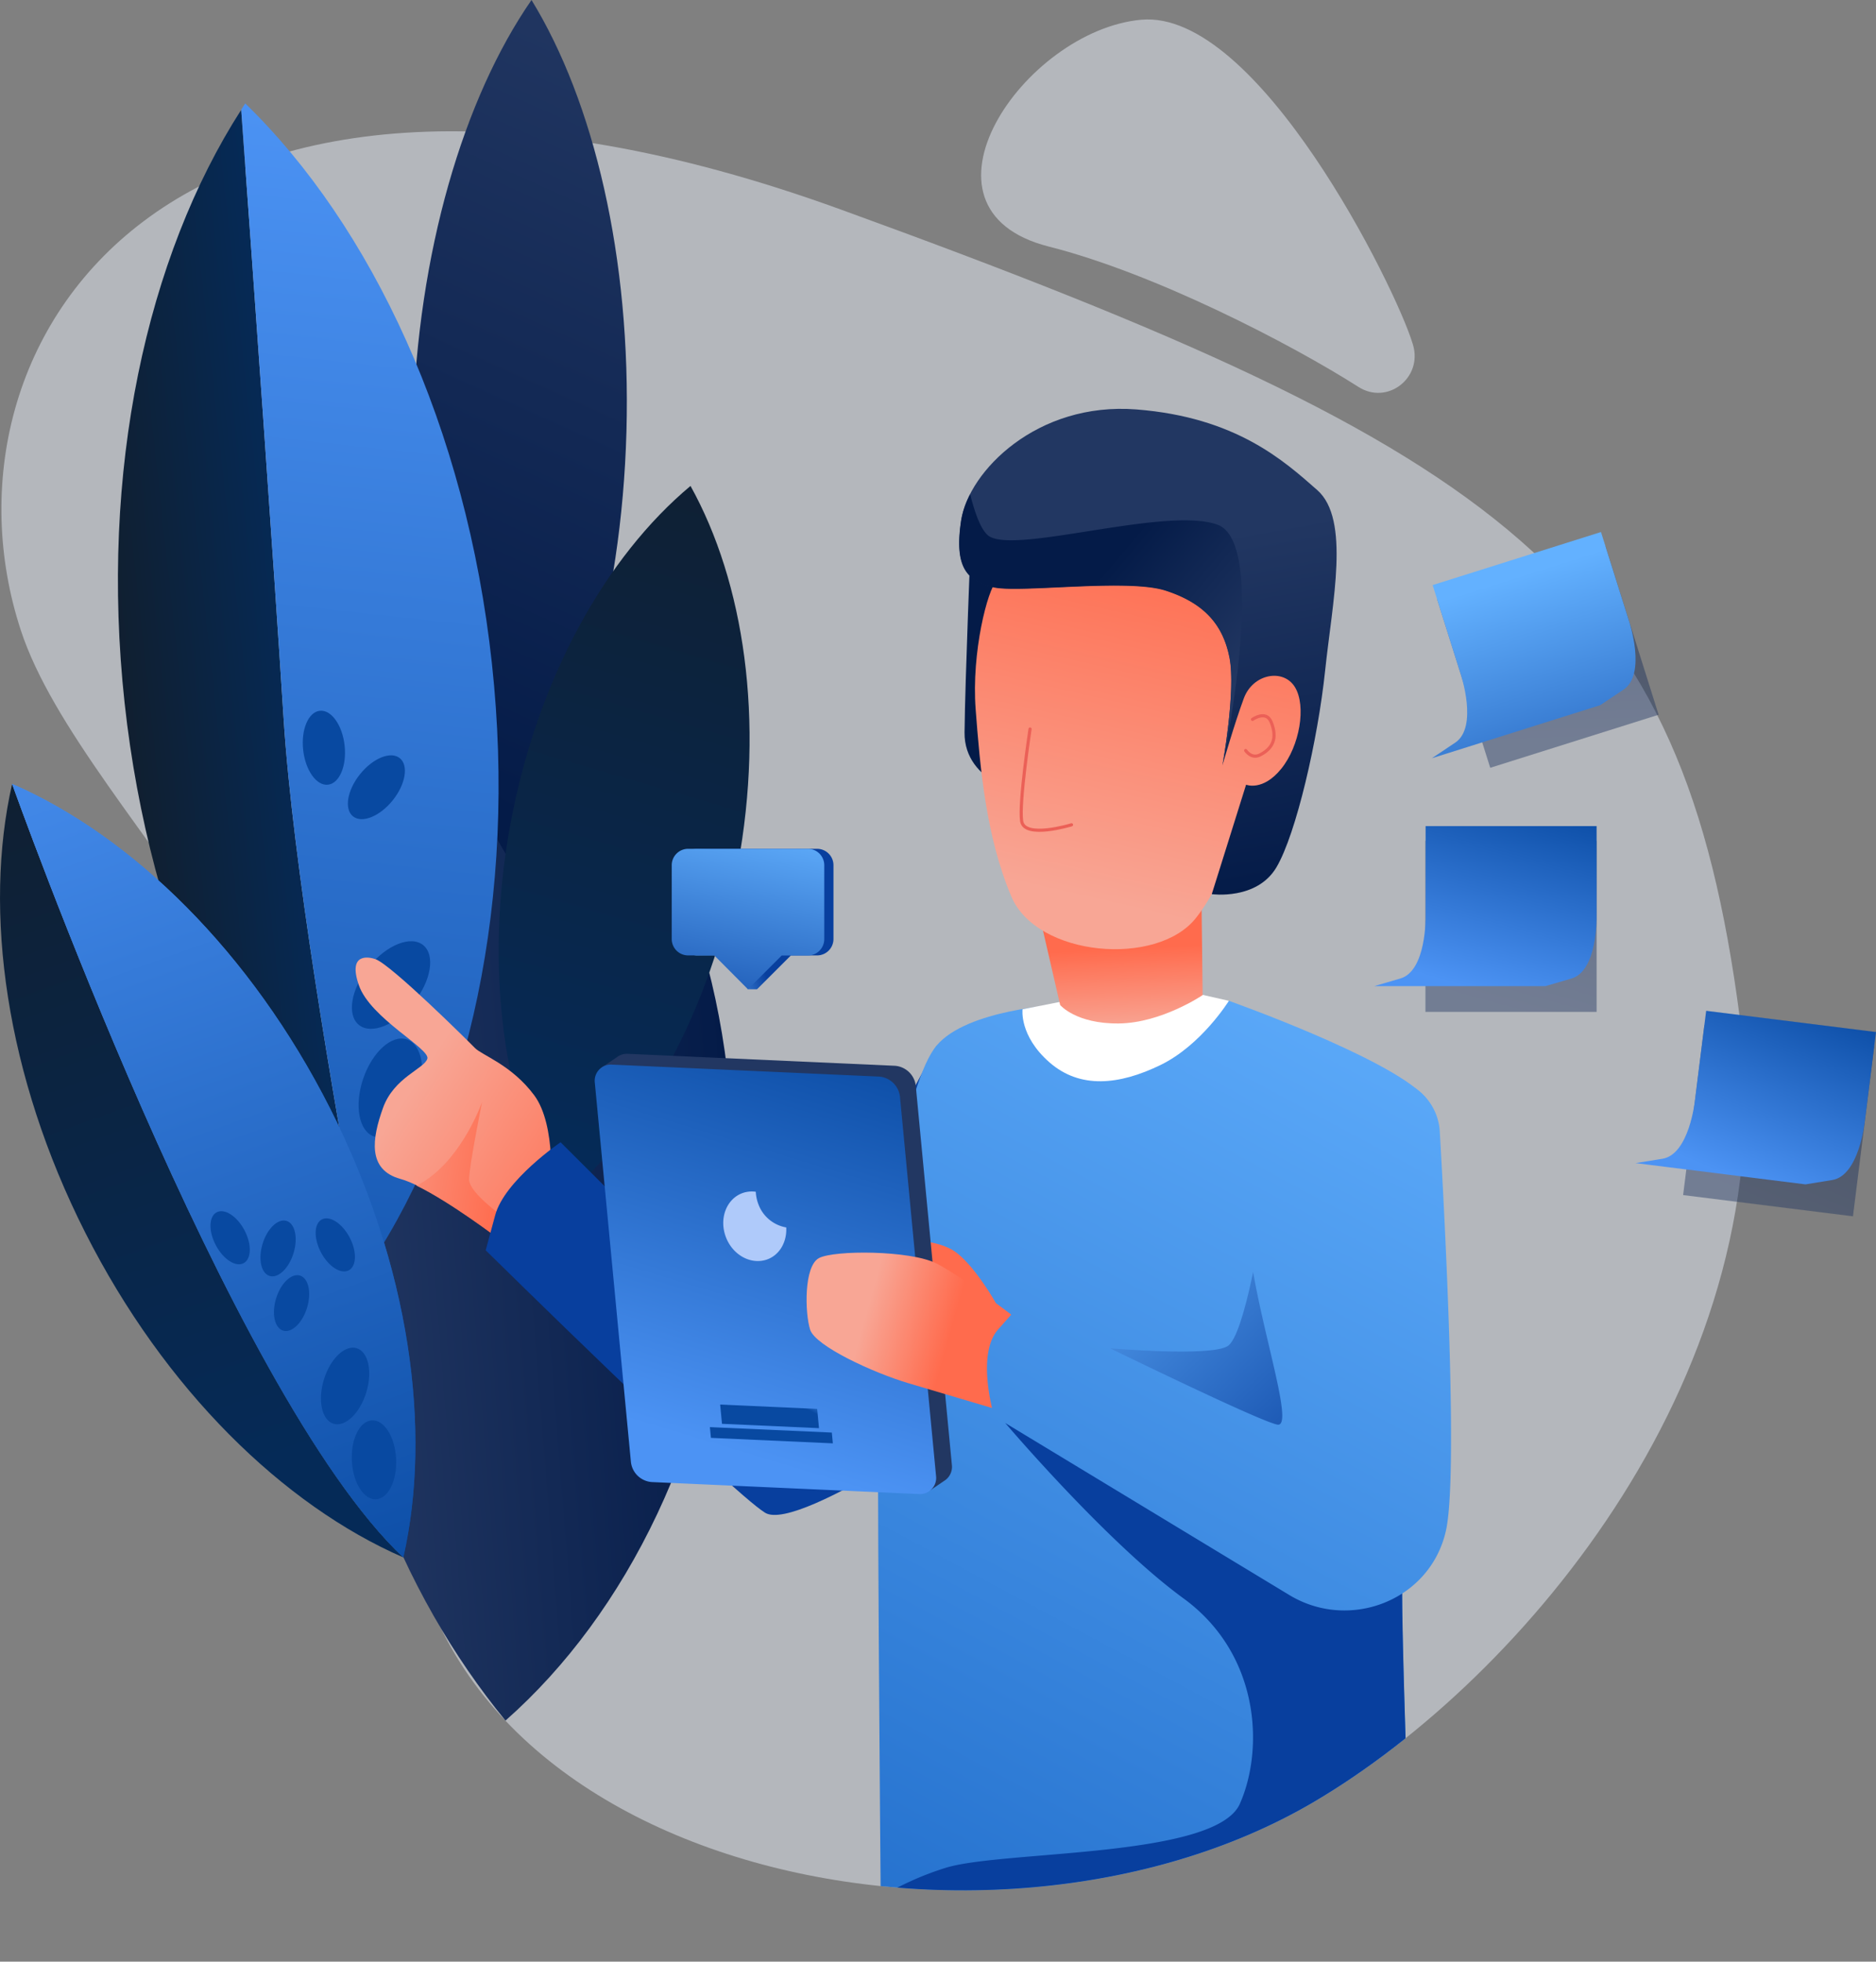
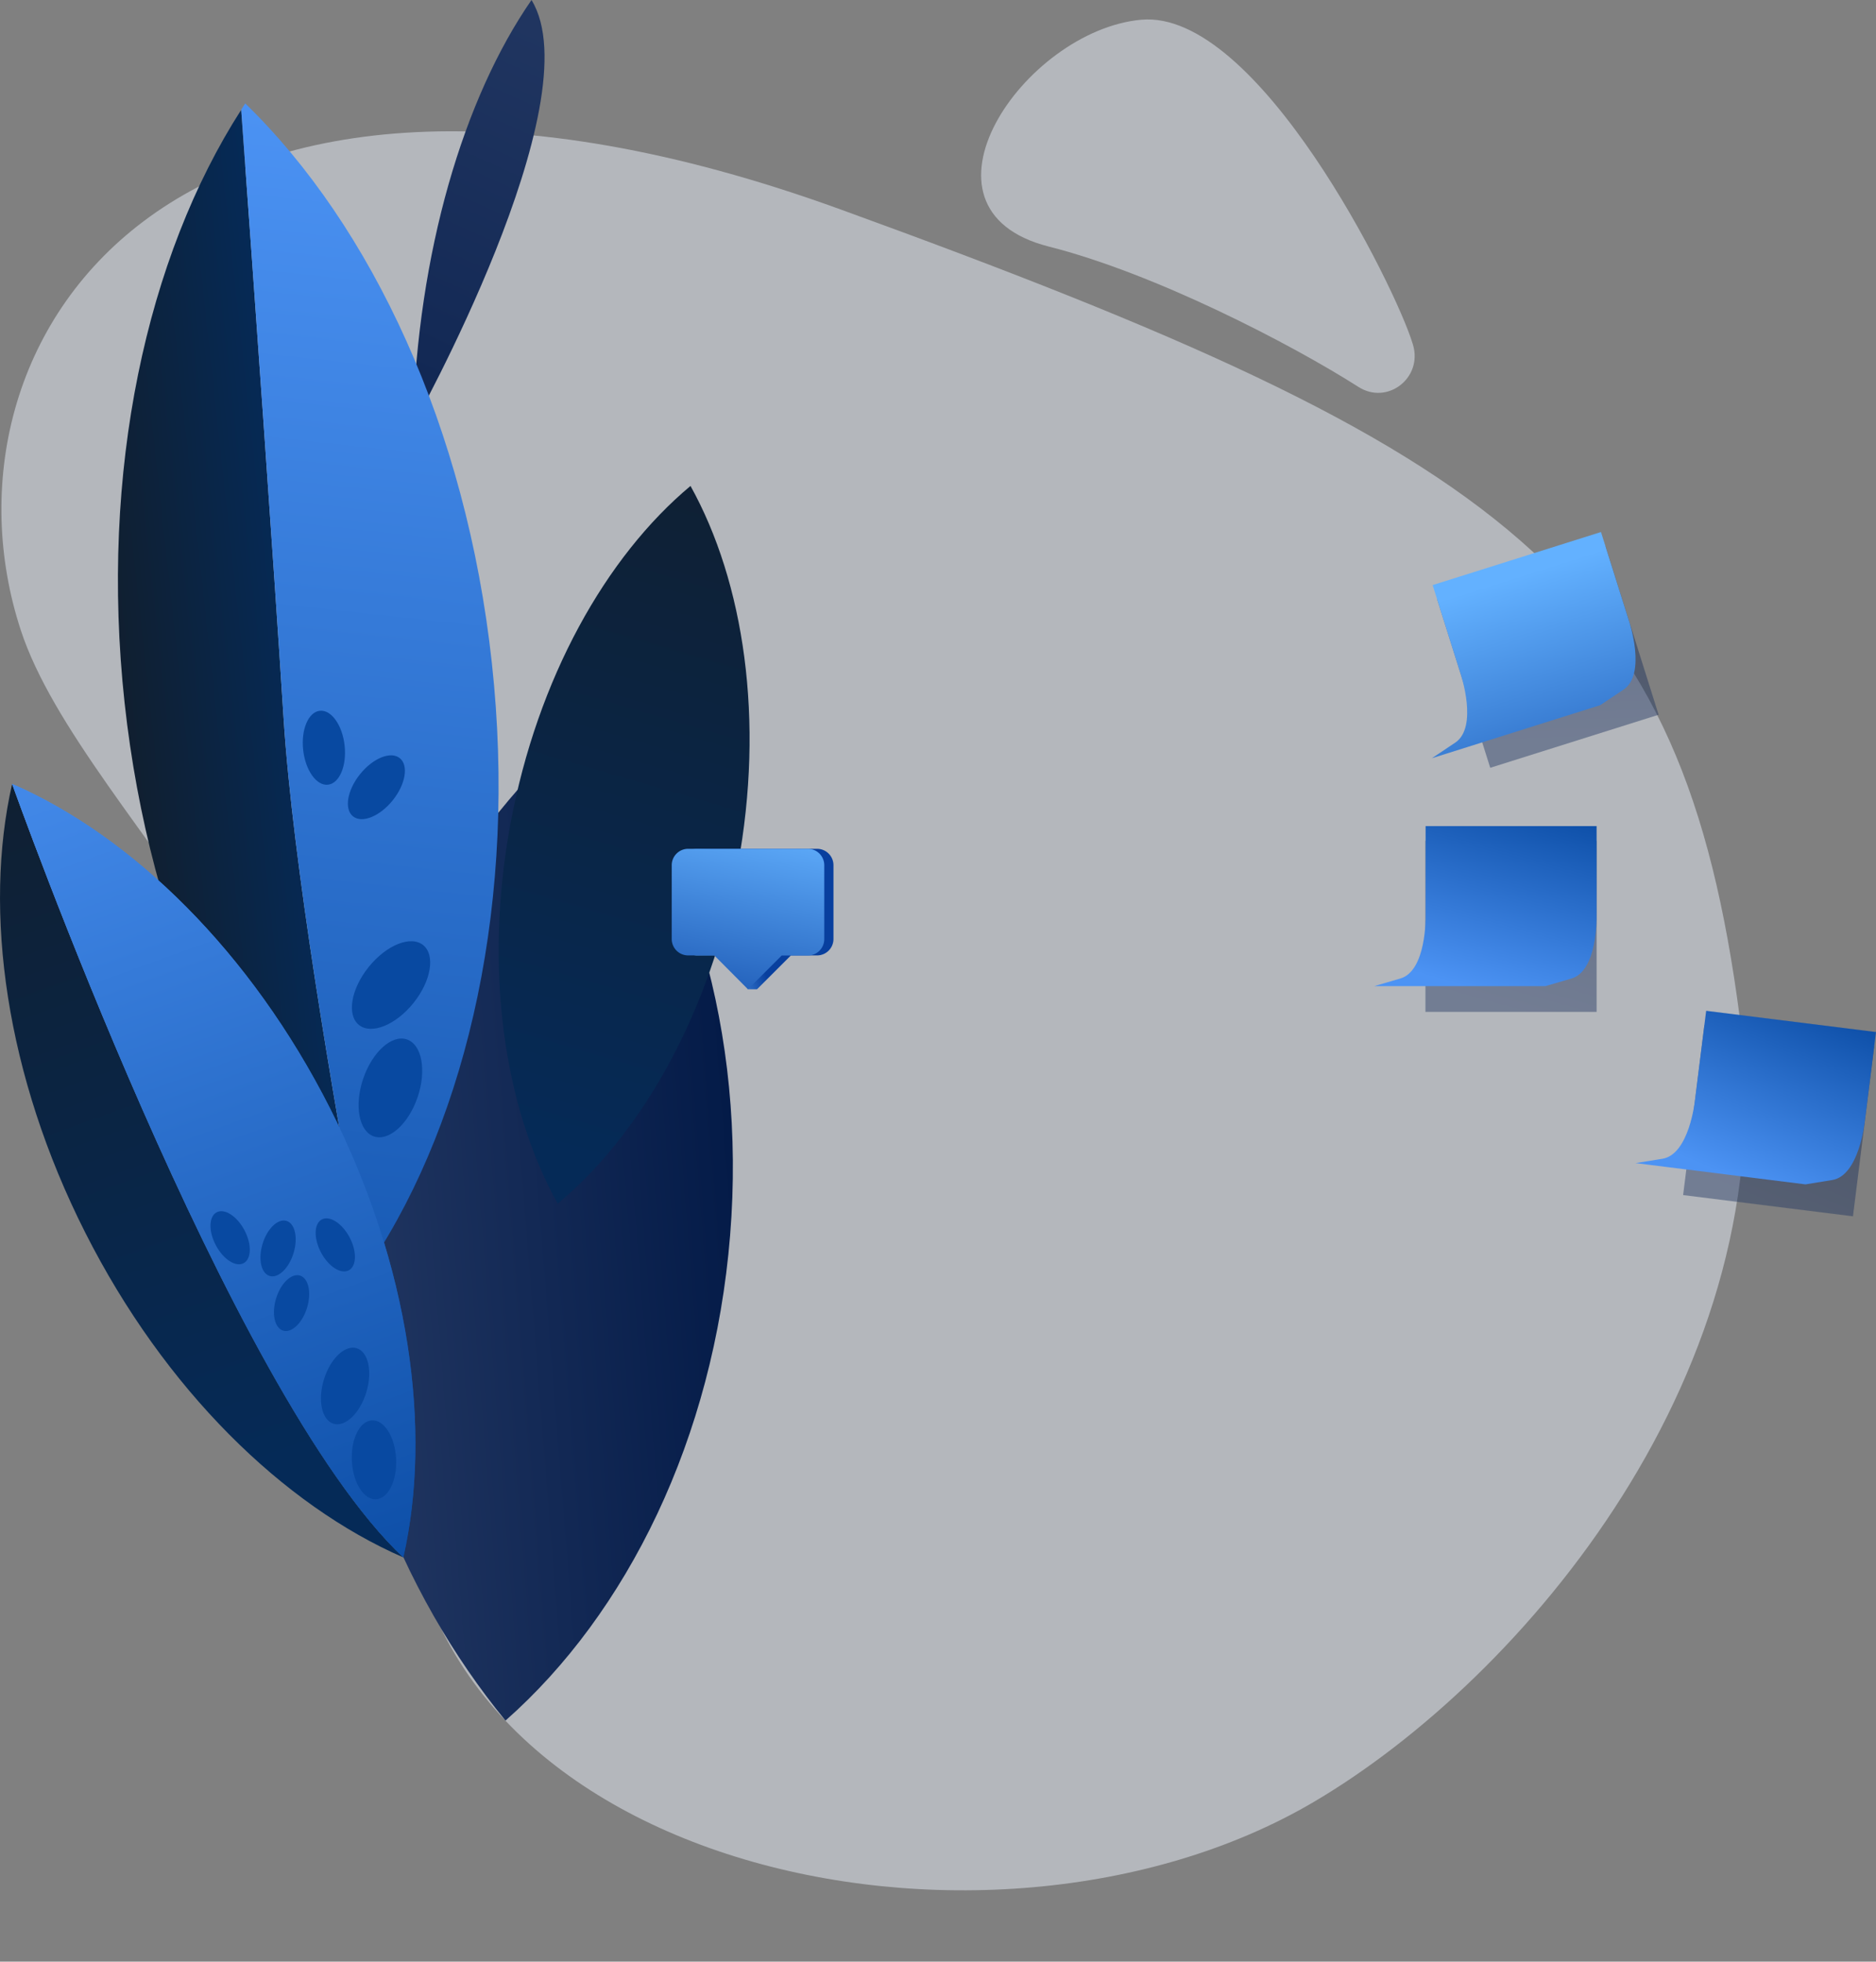
<svg xmlns="http://www.w3.org/2000/svg" xmlns:xlink="http://www.w3.org/1999/xlink" viewBox="0 0 595.37 622.64">
  <rect x="0" y="0" width="595.37" height="622.64" fill="#808080" stroke="none" />
  <defs>
    <style>.cls-1,.cls-41{fill:none;}.cls-2,.cls-23{opacity:0.49;}.cls-2{fill:url(#linear-gradient);}.cls-3{fill:url(#linear-gradient-2);}.cls-4{fill:url(#linear-gradient-3);}.cls-5{fill:url(#linear-gradient-4);}.cls-6{fill:url(#linear-gradient-5);}.cls-7{fill:url(#linear-gradient-6);}.cls-8{fill:url(#linear-gradient-7);}.cls-9{fill:url(#linear-gradient-8);}.cls-10{fill:url(#linear-gradient-9);}.cls-11{fill:url(#linear-gradient-10);}.cls-12{fill:url(#linear-gradient-11);}.cls-13{fill:url(#linear-gradient-12);}.cls-14{fill:url(#linear-gradient-13);}.cls-15{fill:url(#linear-gradient-14);}.cls-16{fill:url(#linear-gradient-15);}.cls-17{fill:url(#linear-gradient-16);}.cls-18{fill:url(#linear-gradient-17);}.cls-19{fill:url(#linear-gradient-18);}.cls-20{fill:url(#linear-gradient-19);}.cls-21{fill:url(#linear-gradient-20);}.cls-22{fill:url(#linear-gradient-21);}.cls-23{fill:url(#linear-gradient-22);}.cls-24,.cls-26,.cls-28{opacity:0.45;}.cls-24{fill:url(#linear-gradient-23);}.cls-25{fill:url(#linear-gradient-24);}.cls-26{fill:url(#linear-gradient-25);}.cls-27{fill:url(#linear-gradient-26);}.cls-28{fill:url(#linear-gradient-27);}.cls-29{fill:url(#linear-gradient-28);}.cls-30{clip-path:url(#clip-path);}.cls-31{fill:url(#linear-gradient-29);}.cls-32{fill:url(#linear-gradient-30);}.cls-33{fill:url(#linear-gradient-31);}.cls-34{fill:url(#linear-gradient-32);}.cls-35{fill:url(#linear-gradient-33);}.cls-36{fill:#fff;}.cls-37{fill:url(#linear-gradient-34);}.cls-38{fill:url(#linear-gradient-35);}.cls-39{fill:url(#linear-gradient-36);}.cls-40{fill:url(#linear-gradient-37);}.cls-41{stroke:#eb6057;stroke-linecap:round;stroke-linejoin:round;}.cls-42{fill:url(#linear-gradient-38);}.cls-43{fill:url(#linear-gradient-39);}.cls-44{fill:#223762;}.cls-45{fill:url(#linear-gradient-40);}.cls-46{fill:#afcafa;}.cls-47{fill:url(#linear-gradient-41);}.cls-48{fill:url(#linear-gradient-42);}.cls-49{fill:url(#linear-gradient-43);}.cls-50{fill:url(#linear-gradient-44);}.cls-51{fill:url(#linear-gradient-45);}</style>
    <linearGradient id="linear-gradient" x1="-2376.14" y1="362.51" x2="-2309.59" y2="300" gradientTransform="matrix(-0.13, -0.97, 1.09, -0.14, -1526.23, -2730.9)" gradientUnits="userSpaceOnUse">
      <stop offset="0" stop-color="#eaf1fc" />
      <stop offset="1" stop-color="#b0caf4" />
    </linearGradient>
    <linearGradient id="linear-gradient-2" x1="-450.04" y1="275.08" x2="-338.09" y2="275.08" gradientTransform="matrix(1.16, -0.05, 0.08, 1, 604.38, 94.47)" gradientUnits="userSpaceOnUse">
      <stop offset="0" stop-color="#223762" />
      <stop offset="1" stop-color="#041b48" />
    </linearGradient>
    <linearGradient id="linear-gradient-3" x1="97.01" y1="277.55" x2="8.48" y2="459.56" gradientTransform="matrix(1, -0.14, 0.1, 1.26, 78.16, -331.41)" xlink:href="#linear-gradient-2" />
    <linearGradient id="linear-gradient-4" x1="-76.03" y1="383.25" x2="-18.91" y2="383.25" gradientTransform="translate(73.64 -166.82) rotate(-6.21)" gradientUnits="userSpaceOnUse">
      <stop offset="0" stop-color="#101f30" />
      <stop offset="1" stop-color="#052a57" />
    </linearGradient>
    <linearGradient id="linear-gradient-5" x1="34.33" y1="206.57" x2="-69.91" y2="679.8" gradientTransform="translate(73.64 -166.82) rotate(-6.21)" gradientUnits="userSpaceOnUse">
      <stop offset="0" stop-color="#4c93f4" />
      <stop offset="1" stop-color="#0849a1" />
    </linearGradient>
    <linearGradient id="linear-gradient-6" x1="92.61" y1="713.81" x2="-27.35" y2="920.63" gradientTransform="translate(-24.2 -536.95) rotate(-13.9)" xlink:href="#linear-gradient-4" />
    <linearGradient id="linear-gradient-7" x1="11.96" y1="335.13" x2="2.58" y2="359.95" gradientTransform="translate(117.63 -167.6)" xlink:href="#linear-gradient-5" />
    <linearGradient id="linear-gradient-8" x1="27.54" y1="-2023.23" x2="18.16" y2="-1998.41" gradientTransform="translate(-1826.41 251.58) rotate(90)" xlink:href="#linear-gradient-5" />
    <linearGradient id="linear-gradient-9" x1="80.35" y1="-2003.28" x2="70.97" y2="-1978.46" gradientTransform="translate(-1775.73 271.4) rotate(90)" xlink:href="#linear-gradient-5" />
    <linearGradient id="linear-gradient-10" x1="319.63" y1="-931.79" x2="310.25" y2="-906.97" gradientTransform="translate(-689.54 70.43) rotate(90)" xlink:href="#linear-gradient-5" />
    <linearGradient id="linear-gradient-11" x1="-103.33" y1="357.04" x2="-41.69" y2="592.83" gradientTransform="translate(72.23 -129.17) rotate(-5.2)" xlink:href="#linear-gradient-4" />
    <linearGradient id="linear-gradient-12" x1="-75.72" y1="349.82" x2="-14.08" y2="585.61" gradientTransform="translate(72.23 -129.17) rotate(-5.2)" xlink:href="#linear-gradient-5" />
    <linearGradient id="linear-gradient-13" x1="-84.39" y1="316.66" x2="3.96" y2="654.64" gradientTransform="translate(72.23 -129.17) rotate(-5.2)" xlink:href="#linear-gradient-5" />
    <linearGradient id="linear-gradient-14" x1="-723.3" y1="1462.46" x2="-730.53" y2="1481.6" gradientTransform="translate(817.05 -1124.37)" xlink:href="#linear-gradient-5" />
    <linearGradient id="linear-gradient-15" x1="-694.89" y1="1480.1" x2="-702.12" y2="1499.25" gradientTransform="translate(822.01 -1139.73)" xlink:href="#linear-gradient-5" />
    <linearGradient id="linear-gradient-16" x1="286.35" y1="-703.94" x2="279.11" y2="-684.8" gradientTransform="translate(-556 132.43) rotate(90)" xlink:href="#linear-gradient-5" />
    <linearGradient id="linear-gradient-17" x1="295.53" y1="-688.61" x2="288.3" y2="-669.47" gradientTransform="translate(-536.39 140.6) rotate(90)" xlink:href="#linear-gradient-5" />
    <linearGradient id="linear-gradient-18" x1="327.08" y1="-688.55" x2="319.85" y2="-669.41" gradientTransform="translate(-499.24 142.95) rotate(90)" xlink:href="#linear-gradient-5" />
    <linearGradient id="linear-gradient-19" x1="105.08" y1="388.74" x2="97.85" y2="407.89" gradientTransform="translate(48.11 -16.67)" xlink:href="#linear-gradient-5" />
    <linearGradient id="linear-gradient-20" x1="217.77" y1="297" x2="235.71" y2="289.36" gradientUnits="userSpaceOnUse">
      <stop offset="0" stop-color="#63b1ff" />
      <stop offset="0.95" stop-color="#083f9e" />
    </linearGradient>
    <linearGradient id="linear-gradient-21" x1="242.99" y1="258.8" x2="225.88" y2="342.69" xlink:href="#linear-gradient-20" />
    <linearGradient id="linear-gradient-22" x1="-3120.83" y1="-2030.32" x2="-3054.28" y2="-2092.83" gradientTransform="matrix(-0.94, 0.25, -0.26, -0.97, -3704.36, -36.55)" xlink:href="#linear-gradient" />
    <linearGradient id="linear-gradient-23" x1="472.54" y1="319.03" x2="490.22" y2="255.93" gradientTransform="matrix(1, 0, 0, 1, 0, 0)" xlink:href="#linear-gradient-2" />
    <linearGradient id="linear-gradient-24" x1="468.84" y1="314.23" x2="486.78" y2="250.23" gradientTransform="matrix(1, 0, 0, 1, 0, 0)" xlink:href="#linear-gradient-5" />
    <linearGradient id="linear-gradient-25" x1="621.88" y1="149.73" x2="639.56" y2="86.63" gradientTransform="translate(-64.42 231.04)" xlink:href="#linear-gradient-2" />
    <linearGradient id="linear-gradient-26" x1="618.19" y1="144.93" x2="636.12" y2="80.94" gradientTransform="translate(-44.07 153.94) rotate(7.13)" xlink:href="#linear-gradient-5" />
    <linearGradient id="linear-gradient-27" x1="70.31" y1="710.22" x2="88.55" y2="645.14" gradientTransform="translate(413.69 -475.86)" xlink:href="#linear-gradient-2" />
    <linearGradient id="linear-gradient-28" x1="69.17" y1="657.02" x2="69.17" y2="769.08" gradientTransform="translate(211.58 -420.91) rotate(-17.49)" xlink:href="#linear-gradient-20" />
    <clipPath id="clip-path">
-       <path class="cls-1" d="M128.59,465.33C129.38,338.09,26.4,260.54,6.59,200-23.17,109.09,53.83-10.85,266.82,66.5S534,183.92,552.17,323.23C566.71,434.71,483.37,532.88,416.86,572,312.8,633.18,127.8,592.57,128.59,465.33Z" />
-     </clipPath>
+       </clipPath>
    <linearGradient id="linear-gradient-29" x1="218.97" y1="216.18" x2="286.11" y2="252.94" gradientTransform="translate(-70.08 111.74) rotate(4.58)" gradientUnits="userSpaceOnUse">
      <stop offset="0" stop-color="#f8a695" />
      <stop offset="1" stop-color="#ff6b4d" />
    </linearGradient>
    <linearGradient id="linear-gradient-30" x1="160.95" y1="295.38" x2="212.92" y2="301.9" gradientTransform="translate(-37.89 61.52) rotate(2.56)" xlink:href="#linear-gradient-29" />
    <linearGradient id="linear-gradient-31" x1="176.76" y1="316.64" x2="194" y2="318.28" gradientTransform="translate(-37.89 61.52) rotate(2.56)" xlink:href="#linear-gradient-20" />
    <linearGradient id="linear-gradient-32" x1="517.17" y1="208.23" x2="293.79" y2="673.89" gradientTransform="translate(-37.89 61.52) rotate(2.56)" gradientUnits="userSpaceOnUse">
      <stop offset="0" stop-color="#63b1ff" />
      <stop offset="1" stop-color="#0c58ba" />
    </linearGradient>
    <linearGradient id="linear-gradient-33" x1="222.42" y1="417.47" x2="300.85" y2="431.43" gradientTransform="translate(-37.89 61.52) rotate(2.56)" xlink:href="#linear-gradient-20" />
    <linearGradient id="linear-gradient-34" x1="308.91" y1="437.54" x2="308.91" y2="411.86" gradientTransform="matrix(1, -0.05, 0.05, 1, 28.52, -95.36)" xlink:href="#linear-gradient-29" />
    <linearGradient id="linear-gradient-35" x1="273.11" y1="388.14" x2="268.53" y2="399.13" gradientTransform="translate(34.53 -185.83) rotate(-4.37)" xlink:href="#linear-gradient-2" />
    <linearGradient id="linear-gradient-36" x1="300.02" y1="396.46" x2="331.84" y2="282.93" gradientTransform="matrix(1, -0.05, 0.05, 1, 28.52, -95.36)" xlink:href="#linear-gradient-29" />
    <linearGradient id="linear-gradient-37" x1="301.64" y1="383.64" x2="312.87" y2="496.9" gradientTransform="translate(34.53 -185.83) rotate(-4.37)" xlink:href="#linear-gradient-2" />
    <linearGradient id="linear-gradient-38" x1="365.53" y1="254.79" x2="324" y2="218.18" gradientTransform="translate(23.16 -31.51) rotate(-1.38)" xlink:href="#linear-gradient-2" />
    <linearGradient id="linear-gradient-39" x1="96.72" y1="624.91" x2="102.39" y2="623.75" gradientTransform="translate(94.57 -193.55) rotate(-7.76)" xlink:href="#linear-gradient-29" />
    <linearGradient id="linear-gradient-40" x1="-56.2" y1="389.62" x2="-15.21" y2="243.33" gradientTransform="matrix(1, 0.04, 0.24, 1.01, 204.55, 72.38)" xlink:href="#linear-gradient-5" />
    <linearGradient id="linear-gradient-41" x1="130.9" y1="363.29" x2="128.67" y2="367.85" gradientTransform="matrix(1, 0.04, 0.1, 1.01, 83.33, 66.95)" xlink:href="#linear-gradient-5" />
    <linearGradient id="linear-gradient-42" x1="133.25" y1="364.44" x2="131.02" y2="369" gradientTransform="matrix(1, 0.04, 0.1, 1.01, 83.33, 66.95)" xlink:href="#linear-gradient-5" />
    <linearGradient id="linear-gradient-43" x1="328.71" y1="339.32" x2="355.49" y2="345.57" gradientTransform="translate(-37.89 61.52) rotate(2.56)" xlink:href="#linear-gradient-29" />
    <linearGradient id="linear-gradient-44" x1="392.09" y1="290.22" x2="498.3" y2="391.23" gradientTransform="translate(-37.89 61.52) rotate(2.56)" xlink:href="#linear-gradient-20" />
    <linearGradient id="linear-gradient-45" x1="521.41" y1="210.27" x2="298.02" y2="675.92" xlink:href="#linear-gradient-32" />
  </defs>
  <title>Asset 9</title>
  <g id="Layer_2" data-name="Layer 2">
    <g id="Layer_1-2" data-name="Layer 1">
      <g id="_9" data-name="9">
        <path class="cls-2" d="M128.59,465.33C129.38,338.09,26.4,260.54,6.59,200-23.17,109.09,53.83-10.85,266.82,66.5S534,183.92,552.17,323.23C566.71,434.71,483.37,532.88,416.86,572,312.8,633.18,127.8,592.57,128.59,465.33Z" />
        <path class="cls-3" d="M106.83,382.06c-5.21,64.45,21,124.31,53.59,164.07,38.56-34,66.08-89.51,71.29-154s-13.05-123.64-45.65-163.4C147.49,262.79,112,317.61,106.83,382.06Z" />
-         <path class="cls-4" d="M131,135.15c-1.52,55.27,10.4,104.81,30.16,137,21.5-31.07,36.13-79.88,37.65-135.15S188.44,32.21,168.68,0C147.18,31.07,132.55,79.88,131,135.15Z" />
+         <path class="cls-4" d="M131,135.15S188.44,32.21,168.68,0C147.18,31.07,132.55,79.88,131,135.15Z" />
        <path class="cls-5" d="M90,228C86.82,177.88,80.36,87.52,76.55,34.86c-29.94,46.59-45,114.62-37,188.3C47.49,296,76.24,358.54,114.81,397.71,105.58,347.81,92.9,273.61,90,228Z" />
        <path class="cls-6" d="M156.1,210.48C148,135.75,117.93,71.74,77.82,32.82c-.44.66-.84,1.37-1.27,2C80.36,87.52,86.82,177.88,90,228c2.9,45.62,15.58,119.82,24.81,169.72,1,1,2,2.11,3,3.11C148.65,354.18,164.22,285.21,156.1,210.48Z" />
        <path class="cls-7" d="M162,261.48c-8.56,46.27-2,90,15,120.58,26.85-22.42,48.58-61,57.14-107.24s2-90-15-120.58C192.32,176.66,170.59,215.21,162,261.48Z" />
        <ellipse class="cls-8" cx="102.77" cy="238.52" rx="6.64" ry="11.85" transform="matrix(0.99, -0.11, 0.11, 0.99, -25.19, 12.51)" />
        <ellipse class="cls-9" cx="119.44" cy="249.89" rx="11.85" ry="6.64" transform="translate(-150.15 186.43) rotate(-51.21)" />
        <ellipse class="cls-10" cx="124.1" cy="312.67" rx="16.26" ry="9.12" transform="translate(-197.35 213.51) rotate(-51.21)" />
        <ellipse class="cls-11" cx="123.9" cy="345.35" rx="16.26" ry="9.12" transform="translate(-242.95 351.57) rotate(-71.24)" />
        <path class="cls-12" d="M27.05,391.23C52.26,441.1,89.91,477.76,128,494.34,72.6,442.16,3.85,248.82,3.85,248.82-5.37,289.32,1.84,341.37,27.05,391.23Z" />
        <path class="cls-13" d="M104.8,351.92C79.58,302.06,41.93,265.4,3.85,248.82c0,0,68.75,193.35,124.15,245.52C137.22,453.84,130,401.78,104.8,351.92Z" />
        <path class="cls-14" d="M104.8,351.92C79.58,302.06,41.93,265.4,3.85,248.82c0,0,68.75,193.35,124.15,245.52C137.22,453.84,130,401.78,104.8,351.92Z" />
        <ellipse class="cls-15" cx="73.06" cy="392.85" rx="5.13" ry="9.14" transform="translate(-175.52 80) rotate(-27.93)" />
        <ellipse class="cls-16" cx="106.43" cy="395.13" rx="5.13" ry="9.14" transform="translate(-172.7 95.89) rotate(-27.93)" />
        <ellipse class="cls-17" cx="88.25" cy="396.23" rx="9.14" ry="5.13" transform="translate(-316.43 364.32) rotate(-72.93)" />
        <ellipse class="cls-18" cx="92.53" cy="413.59" rx="9.14" ry="5.13" transform="translate(-330 380.67) rotate(-72.93)" />
        <ellipse class="cls-19" cx="109.52" cy="439.89" rx="12.54" ry="7.03" transform="translate(-343.14 415.49) rotate(-72.93)" />
        <ellipse class="cls-20" cx="118.7" cy="463.36" rx="7.03" ry="12.54" transform="translate(-23.78 6.75) rotate(-2.96)" />
        <path class="cls-21" d="M259.27,269.42h-38a5.21,5.21,0,0,0-5.21,5.21v23.42a5.21,5.21,0,0,0,5.21,5.21h8.3L237.37,314h2.88L251,303.26h8.3a5.21,5.21,0,0,0,5.21-5.21V274.63A5.21,5.21,0,0,0,259.27,269.42Z" />
        <path class="cls-22" d="M256.39,269.42h-38a5.21,5.21,0,0,0-5.21,5.21v23.42a5.21,5.21,0,0,0,5.21,5.21h8.3L237.37,314l10.71-10.71h8.3a5.21,5.21,0,0,0,5.21-5.21V274.63A5.21,5.21,0,0,0,256.39,269.42Z" />
        <path class="cls-23" d="M448.45,109.5c3.06,10.53-8.19,19.14-17.32,13.32-21.57-13.76-64.84-36.11-98.25-44.55C286,66.42,325,9.71,362.12,6.27S443,91.42,448.29,109Z" />
        <rect class="cls-24" x="452.38" y="266.86" width="54.32" height="54.32" />
        <path class="cls-25" d="M436.15,313l8.28-2.42c8.28-2.42,8-19.6,8-19.6V262.22H506.7V291s.33,17.19-8,19.6L490.47,313Z" />
        <rect class="cls-26" x="537.31" y="328.6" width="54.32" height="54.32" transform="translate(48.53 -67.32) rotate(7.13)" />
        <path class="cls-27" d="M519.06,369.18l8.52-1.37c8.52-1.37,10.32-18.46,10.32-18.46l3.57-28.51,53.9,6.74-3.57,28.51s-1.8,17.09-10.32,18.46L573,375.93Z" />
        <rect class="cls-28" x="463.22" y="180.56" width="56.03" height="56.03" transform="translate(-39.97 157.27) rotate(-17.49)" />
        <path class="cls-29" d="M454.42,240.67l7.4-4.94c7.4-4.94,1.75-21.75,1.75-21.75l-8.91-28.27,53.43-16.84L517,197.14s5.65,16.8-1.75,21.75l-7.4,4.94Z" />
        <g class="cls-30">
          <path class="cls-31" d="M174.7,378s2-20.7-5.16-30.35-16.58-12.7-18.81-15-26.4-26.25-31.49-28.17c-1.92-.72-9-2.33-5.36,8.21s22.68,20.14,21.74,23.35-10.58,5.89-14.07,15.62-5,19.62,5.49,22.53,32.25,19.61,32.25,19.61Z" />
          <path class="cls-32" d="M159.48,386.05s-10.61-7.47-10.61-11.69S153,349.78,153,349.78s-5.94,17-18,24.92c-1,.62-1.86,1.16-2.75,1.66,10.68,5.23,25.4,16.4,26.6,17.31l.35-4.44Z" />
          <path class="cls-33" d="M297.27,331.93l-52.14,97.69-67.22-67.06s-17.81,12.11-20.77,23.2l-3,11.09s77.82,76.69,88.69,83.32S315.76,443,315.76,443Z" />
          <path class="cls-34" d="M390,317.67s50,17.72,62,30.18-7.1,133.94-7.06,157.72,3.33,109.28,3.33,109.28-77.88,15.27-118.48,3.05c-41.18-12.39-50.29-16-50.29-16s-1.37-153-.69-180.34,8.74-78.13,18.42-89.68,39.18-13,39.18-13Z" />
          <path class="cls-35" d="M319,451.64s32.16,37.88,56.58,55.69,25.53,48,17.91,65.2-74.37,14.75-93,20.22A95.25,95.25,0,0,0,279.68,602c1.29.49,11.85,4.37,50.14,15.9,40.59,12.22,118.48-3.05,118.48-3.05S445,529.35,445,505.57c0-7.61,1.94-25.23,4.21-46.07Z" />
          <path class="cls-36" d="M336.24,318.05l-11.72,2.3s-1.13,8.41,8.57,16.88,22.13,7.17,35.18.83S390,317.67,390,317.67l-8.34-1.89Z" />
          <path class="cls-37" d="M329,286.68,336.45,319s5,6,18.59,5.86,26.63-9,26.63-9l-.39-33.06Z" />
          <path class="cls-38" d="M308.16,169.82s-1.9,46.45-2.05,62.68,20,19.9,20,19.9L354.75,221,340.61,172.8Z" />
          <path class="cls-39" d="M309.64,225.19c1.39,18.25,3.23,40.29,11.34,59.41s46.23,22.4,58.57,6.77,16.2-40.25,16.2-40.25,13.13.6,16.27-9.27,2-24.48-4.14-27.22S396,218.75,396,218.75s1.77-19-12-30.52-65-6.28-67.75-3.78S308.25,206.94,309.64,225.19Z" />
          <path class="cls-40" d="M387.95,242.92s4.32-23.58,2.29-34.14-8.06-17.44-20.3-21.4-47,1-54.82-1.1-12.4-5.7-10.06-21.17,24-37.63,55.6-35.15,46.84,16.31,57.39,25.6,4.79,35.43,2.49,57.33-9.2,51.8-15.43,62.37-20.54,8.55-20.54,8.55l10.89-34.74s5.29,2.2,11.16-5.06,8-19.9,4.35-25.9-13.31-4.32-16.23,3.55S387.95,242.92,387.95,242.92Z" />
          <path class="cls-41" d="M326.9,231.4s-3.56,23.44-2.67,29.22,15.83,1.18,15.83,1.18" />
          <path class="cls-42" d="M386.38,166.54c-16.56-6-65.76,10-73,3.25-2.23-2.08-4-7-5.49-12.91a27.64,27.64,0,0,0-2.87,8.33c-2.34,15.48,2.22,19.11,10.06,21.17s42.58-2.86,54.82,1.1,18.27,10.84,20.3,21.4S387.95,243,387.95,243,402.94,172.51,386.38,166.54Z" />
          <path class="cls-41" d="M397.49,228.34s4.35-3.09,5.93.87,1.51,7.81-3.49,10.39c-2.79,1.44-4.6-1.38-4.6-1.38" />
          <path class="cls-43" d="M316.07,413.63s-6.31-11.23-12.49-16-18.79-4.07-18.79-4.07l5.1,17Z" />
          <path class="cls-44" d="M302.09,465,290.63,344.63a7.19,7.19,0,0,0-6.61-6.34l-84.76-3.8a5.26,5.26,0,0,0-3.57,1.14v0L191,338.78l3,3.92,11.22,117.95a7.19,7.19,0,0,0,6.61,6.34l81.49,3.65,1.88,2.42,4.58-3.11.17-.12.17-.12v0A5.22,5.22,0,0,0,302.09,465Z" />
-           <path class="cls-45" d="M291.6,474.22l-84.76-3.8a7.19,7.19,0,0,1-6.61-6.34L188.78,343.72a5.13,5.13,0,0,1,5.46-5.8l84.76,3.8a7.19,7.19,0,0,1,6.61,6.34l11.45,120.36A5.13,5.13,0,0,1,291.6,474.22Z" />
          <path class="cls-46" d="M240.6,382a12.53,12.53,0,0,1-.74-3.72,8.78,8.78,0,0,0-4.21.41c-5.1,1.85-7.48,8.06-5.32,13.88s8,9,13.14,7.19c4-1.45,6.3-5.62,6.05-10.16A11.51,11.51,0,0,1,240.6,382Z" />
          <polygon class="cls-47" points="259.92 453.31 229.13 451.93 228.55 445.82 259.34 447.2 259.92 453.31" />
          <polygon class="cls-48" points="264.31 458.13 225.62 456.39 225.29 452.98 263.99 454.71 264.31 458.13" />
          <path class="cls-49" d="M324.94,420.34S305.5,405.17,297.13,401s-32.4-4.25-37.23-1.67-4.47,17.5-2.79,22.73,20.18,13.73,31.24,17,33.34,9.89,33.34,9.89Z" />
          <path class="cls-50" d="M400.69,387.06s-5.49,36.82-11.12,40.23-37.13.68-37.13.68l46.27,46.14s32.1-.76,33.23-1.53,4.22-51.33,4.22-51.33Z" />
          <path class="cls-51" d="M406.41,355.18s10.68-15.17,27.45-13.69c3.15.28,5.91.65,8.3,1.07a17.87,17.87,0,0,1,14.77,16.59c1.77,30.61,5.87,110,1.91,126.89q-.23,1-.51,1.95c-6.09,20.69-30.68,29.47-49.13,18.3l-93.7-56.75s-5.84-19.47,1.23-27.52l7.08-8s74.56,36.93,81.6,38.17-12.78-51-8.83-70.1S406.41,355.18,406.41,355.18Z" />
        </g>
      </g>
    </g>
  </g>
</svg>